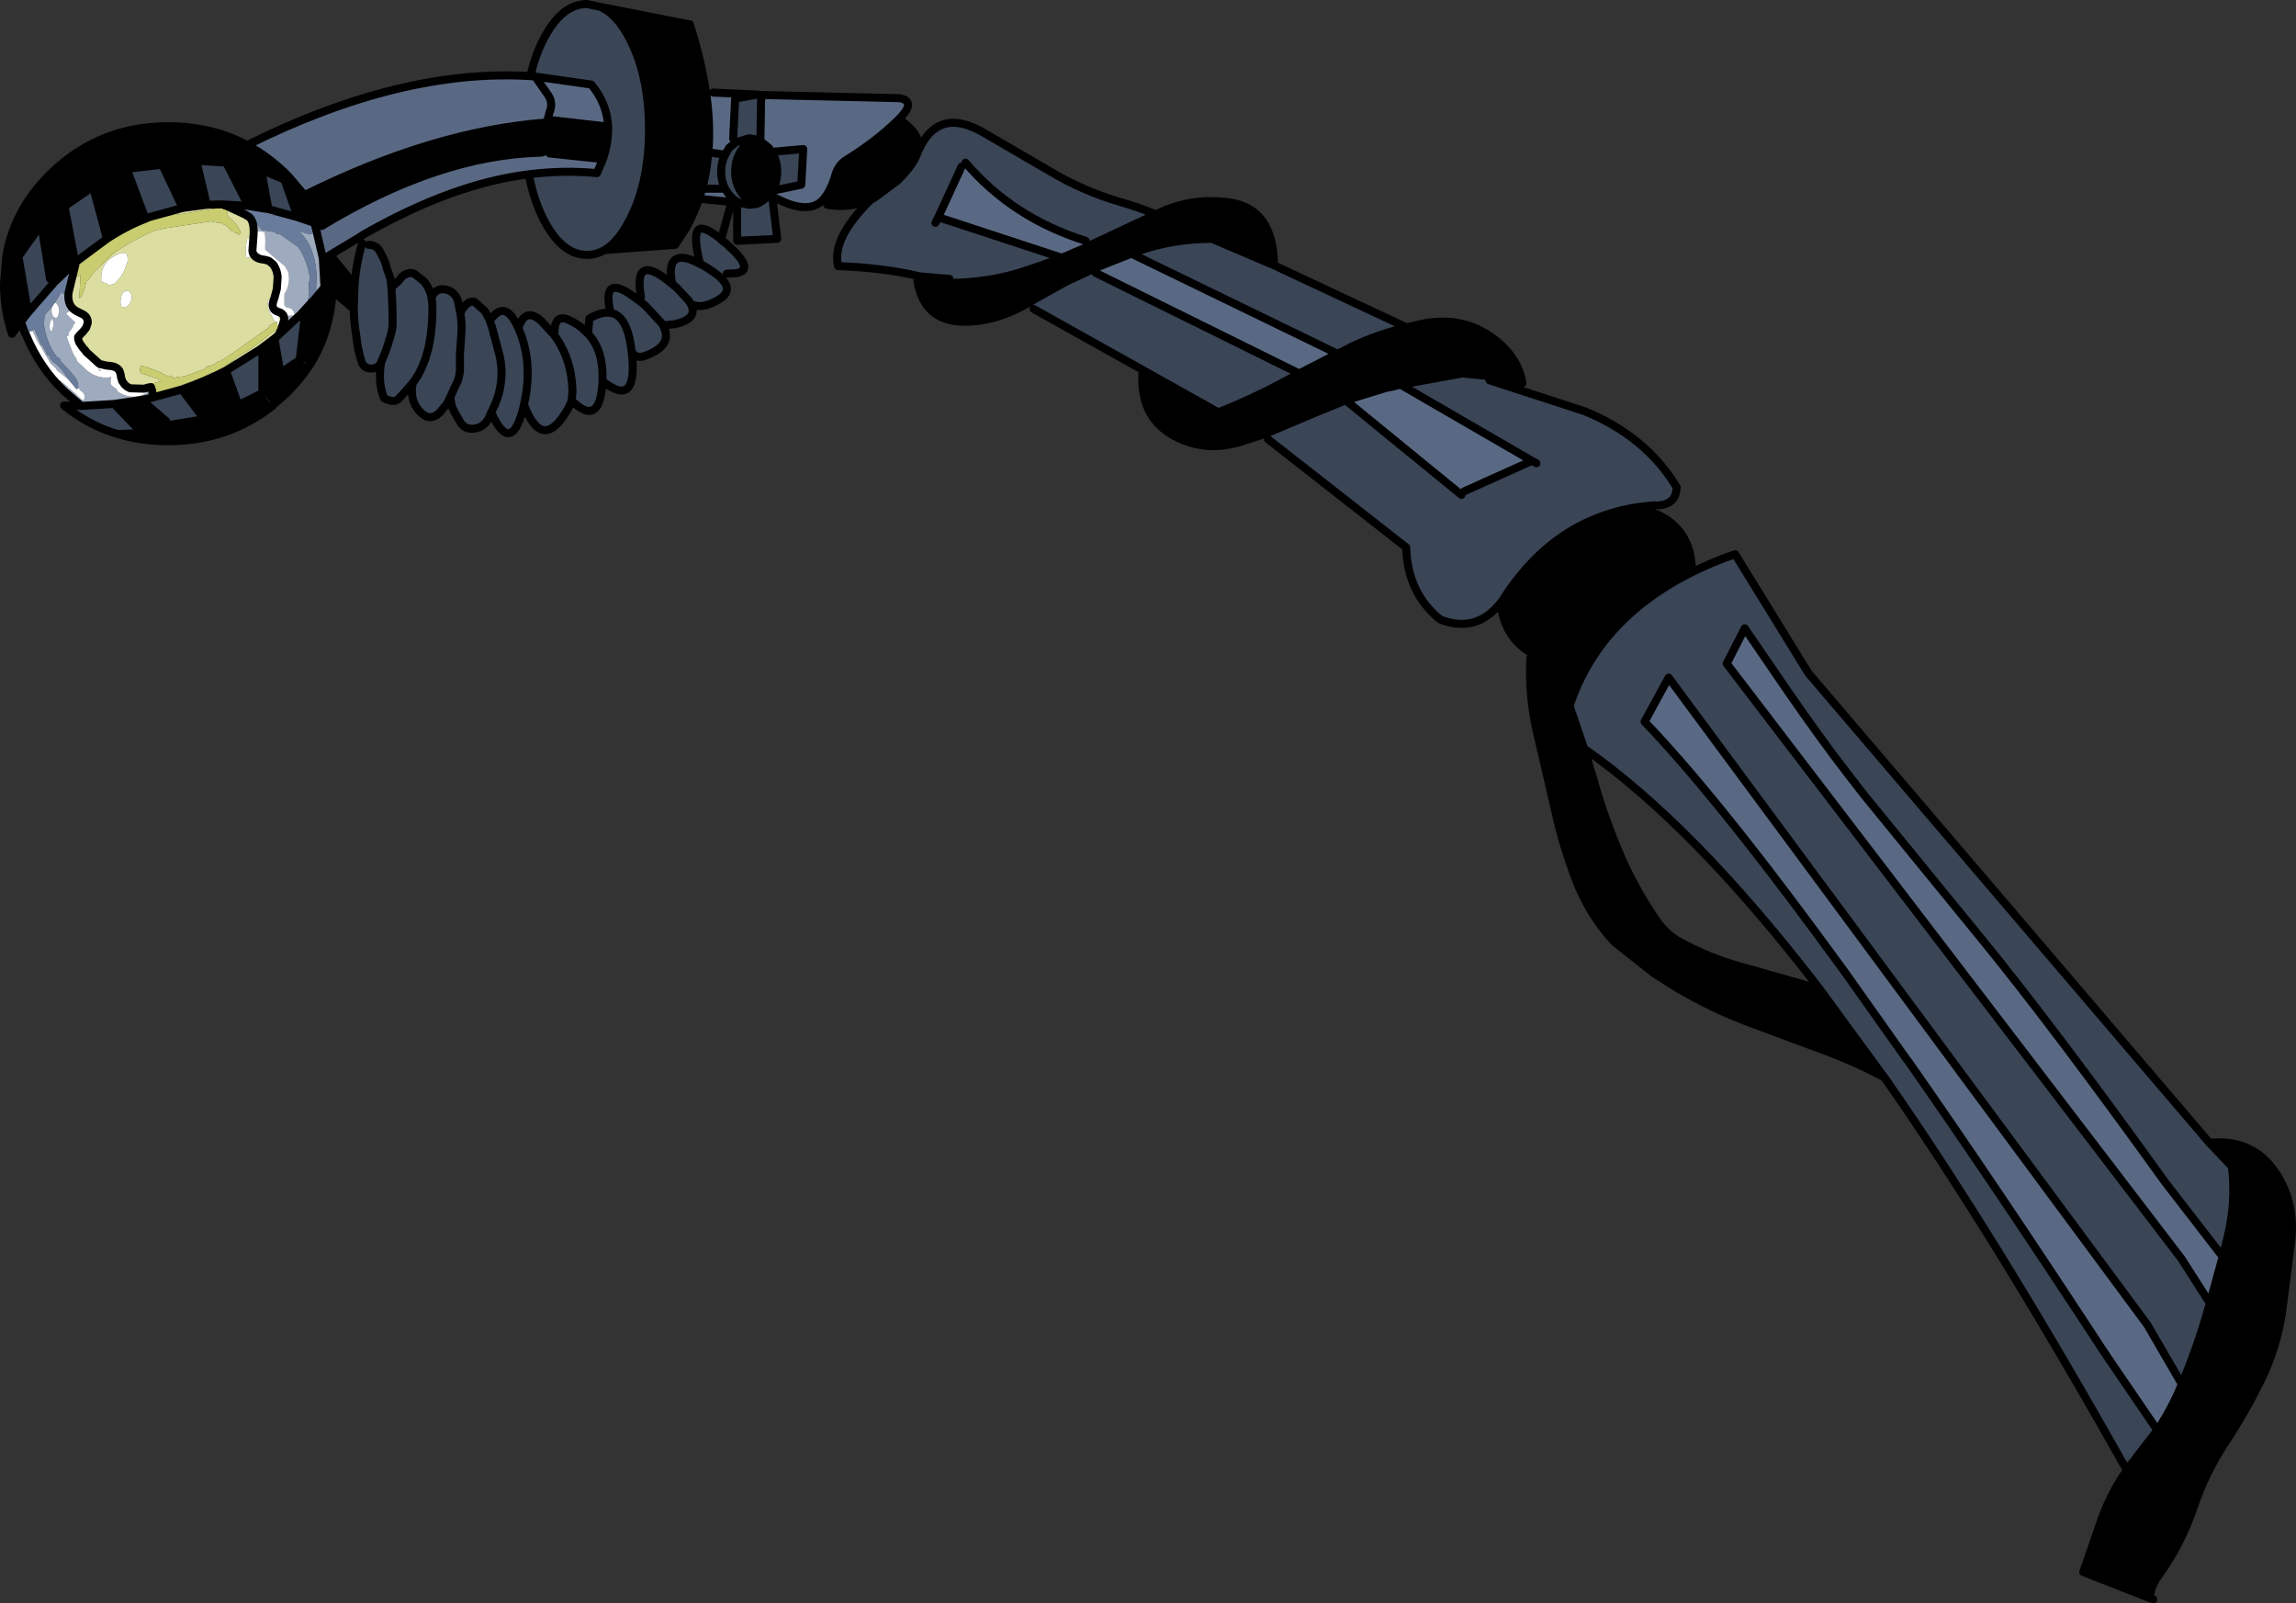
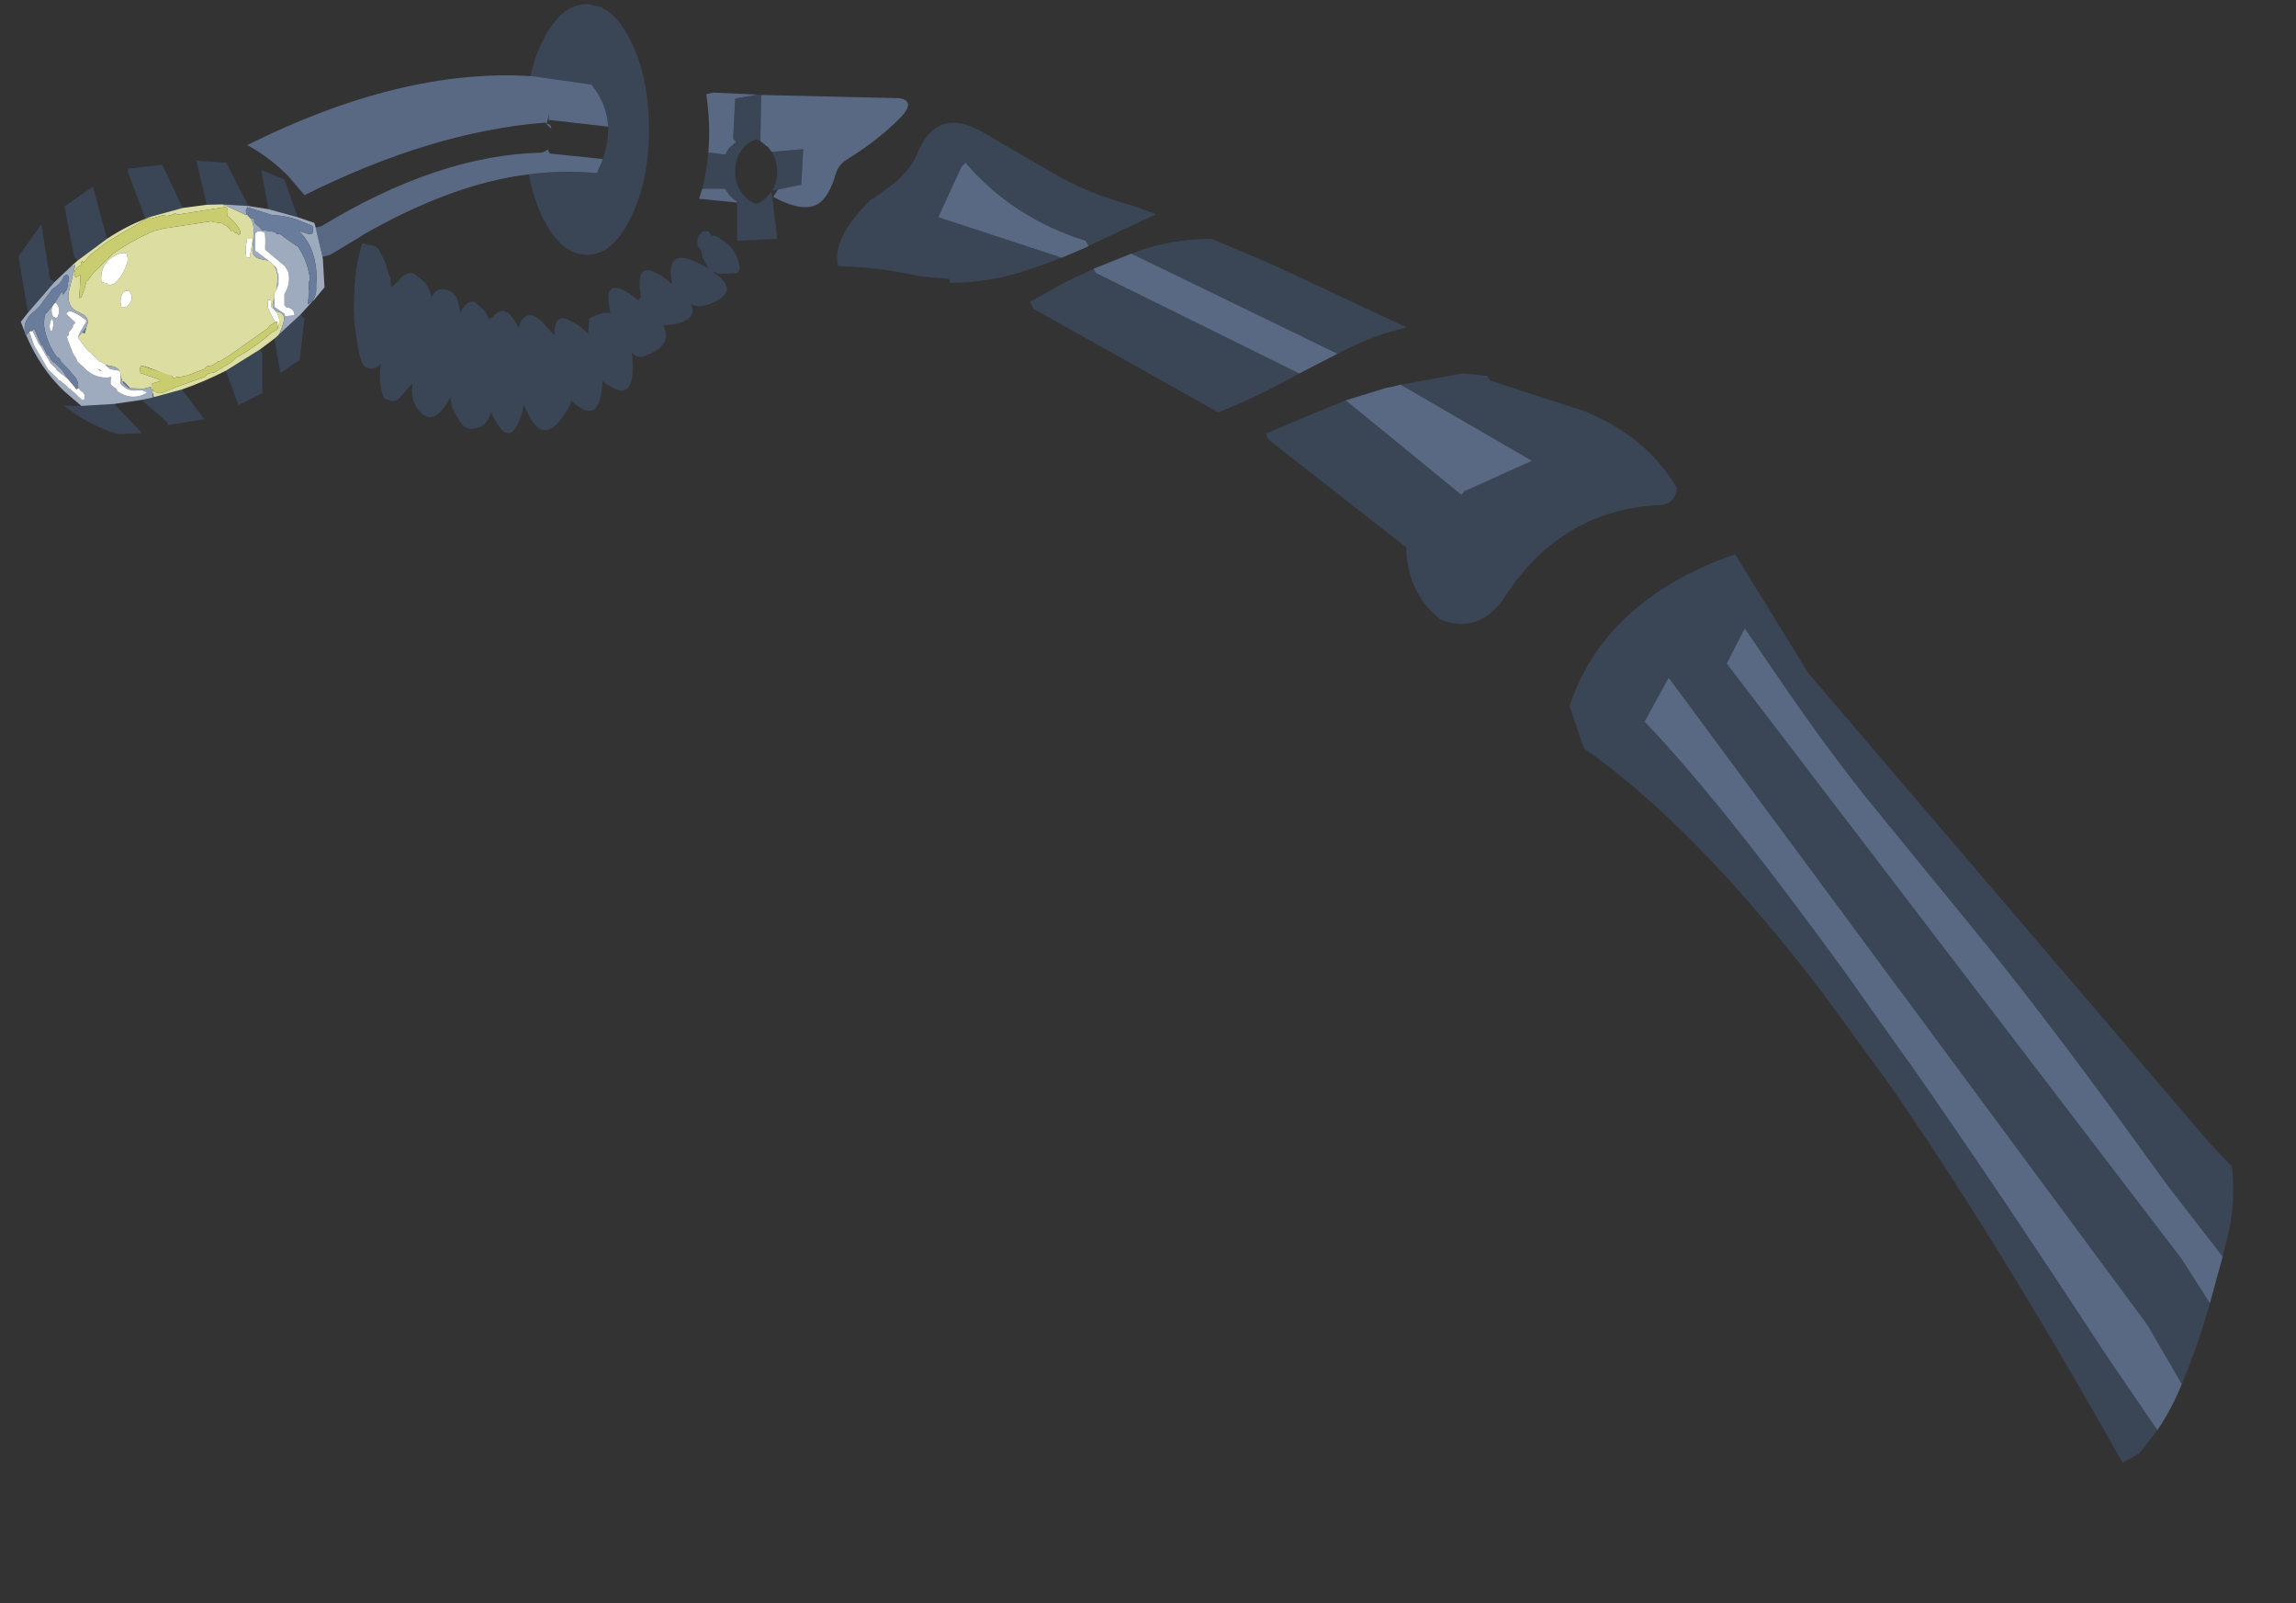
<svg xmlns="http://www.w3.org/2000/svg" height="200.05px" width="286.55px">
  <rect width="100%" height="100%" fill="#333333" stroke="none" />
  <g transform="matrix(1.0, 0.0, 0.0, 1.0, 143.25, 100.0)">
    <path d="M31.55 -52.0 L39.25 -53.4 42.4 -53.1 42.6 -52.75 42.65 -52.55 46.5 -51.3 54.5 -48.7 Q62.2 -45.55 66.0 -39.2 65.95 -37.1 63.75 -36.95 L63.25 -36.95 62.65 -36.9 Q51.25 -35.85 44.5 -25.45 L44.35 -25.2 44.05 -24.8 Q41.0 -20.95 36.5 -22.7 32.4 -26.0 32.25 -31.7 L15.0 -45.2 14.75 -45.9 20.55 -48.35 24.7 -50.05 39.15 -38.25 39.5 -38.7 47.95 -42.5 31.55 -52.0 M32.3 -59.15 Q28.75 -58.3 25.55 -56.8 L23.7 -55.85 -2.05 -68.35 -1.4 -68.6 Q3.05 -70.2 8.0 -70.2 L15.75 -66.9 32.3 -59.15 M18.9 -53.4 L17.35 -52.55 Q13.2 -50.3 8.8 -48.55 L-0.65 -53.85 -14.25 -61.45 -14.7 -62.3 -14.15 -62.65 -10.1 -64.9 -6.75 -66.45 -6.5 -65.95 18.9 -53.4 M48.5 -42.2 L47.95 -42.5 48.5 -42.2 M67.9 -28.6 Q70.4 -29.85 73.3 -30.85 L82.45 -16.0 132.5 42.6 135.3 45.55 Q135.85 50.1 134.7 54.6 L134.15 56.8 127.0 47.55 Q112.9 27.95 103.9 16.95 L89.4 -0.8 87.35 -3.45 Q84.05 -7.7 79.7 -14.0 L74.5 -21.6 72.25 -17.2 129.0 57.05 132.55 62.6 132.15 64.0 Q130.85 68.45 129.05 72.7 L124.75 65.3 65.0 -15.45 62.0 -9.95 Q70.4 -1.2 83.15 16.05 L86.9 21.15 94.8 32.3 94.9 32.4 Q105.85 48.05 119.25 68.55 L119.5 68.9 119.75 69.3 126.0 78.45 123.75 81.35 121.65 82.5 Q105.7 54.15 91.95 34.45 L91.9 34.4 83.85 23.4 Q68.1 2.9 54.45 -6.6 L52.65 -11.9 52.7 -12.1 Q53.85 -15.5 55.8 -18.4 60.0 -24.65 67.9 -28.6 M-77.05 -90.5 Q-76.5 -92.95 -75.5 -94.95 -73.2 -99.5 -70.0 -99.5 L-68.35 -99.15 Q-66.2 -98.25 -64.55 -94.95 -62.25 -90.35 -62.25 -83.85 -62.25 -77.35 -64.55 -72.8 -66.0 -69.85 -67.8 -68.8 -68.85 -68.2 -70.0 -68.2 -73.2 -68.2 -75.5 -72.8 -76.7 -75.25 -77.25 -78.25 -72.95 -78.8 -68.75 -78.4 L-68.0 -80.15 Q-67.3 -82.3 -67.35 -84.2 -67.5 -87.1 -69.45 -89.45 L-76.45 -90.45 -77.05 -90.5 M-48.75 -88.2 L-48.25 -88.15 -48.35 -82.4 -48.45 -82.45 -48.85 -82.6 -49.75 -82.75 -51.4 -82.25 -49.75 -82.75 -48.85 -82.6 Q-49.8 -82.35 -50.5 -81.55 -51.5 -80.3 -51.5 -78.6 -51.5 -76.9 -50.5 -75.7 -49.8 -74.85 -48.85 -74.55 L-49.75 -74.45 -51.0 -74.7 -49.75 -74.45 -48.85 -74.55 Q-48.0 -74.85 -47.3 -75.7 L-46.95 -76.1 -46.25 -70.2 -51.25 -69.95 -51.25 -74.7 -51.0 -74.7 -51.25 -74.85 Q-51.8 -75.15 -52.25 -75.7 L-52.7 -76.35 -52.75 -76.45 -55.6 -76.45 Q-55.05 -78.6 -54.85 -80.95 L-54.5 -80.95 -52.75 -80.7 -52.25 -81.55 -51.4 -82.25 -51.75 -82.7 -51.5 -87.7 -48.75 -88.2 M-28.7 -81.05 L-28.65 -81.15 Q-26.3 -86.45 -21.15 -83.8 L-20.75 -83.6 -12.25 -78.65 Q-8.15 -76.2 -3.6 -74.85 -1.15 -74.15 1.0 -73.25 L-6.9 -69.55 -7.4 -69.3 -7.75 -69.95 Q-16.85 -72.8 -22.75 -79.7 L-23.25 -79.2 -26.15 -72.9 -26.5 -72.2 -26.15 -72.9 -10.75 -67.85 Q-13.15 -66.9 -15.65 -66.1 -19.85 -64.75 -24.7 -64.7 L-24.75 -65.2 -28.25 -65.5 -28.6 -65.55 Q-33.1 -66.6 -38.65 -66.8 -39.5 -70.25 -34.55 -75.1 L-34.15 -75.3 -31.25 -77.45 Q-29.2 -79.45 -28.7 -81.05 M-117.45 -74.45 L-118.75 -79.95 -115.0 -79.7 -112.25 -74.3 -115.5 -74.5 -117.45 -74.45 M-109.75 -73.9 L-110.65 -78.8 -107.75 -77.6 -106.1 -72.9 -109.75 -73.9 M-139.75 -61.0 L-140.95 -68.0 -138.1 -72.0 -137.0 -65.2 -136.45 -64.8 -139.75 -61.0 M-133.55 -67.5 L-134.0 -67.95 -135.2 -74.25 -131.65 -76.7 -129.9 -70.2 -133.55 -67.5 M-125.1 -72.7 L-127.25 -78.45 -127.3 -78.95 -123.0 -79.45 -120.45 -74.05 -124.65 -72.9 -125.1 -72.7 M-108.45 -58.25 L-105.75 -60.75 -105.25 -60.2 -105.85 -55.1 -108.25 -53.45 -109.0 -57.75 -108.65 -58.05 -108.45 -58.25 M-115.05 -53.75 L-110.8 -56.4 -110.5 -55.95 -110.5 -50.95 -113.5 -49.45 -115.05 -53.75 M-99.1 -61.45 L-99.0 -64.45 Q-98.8 -67.1 -98.05 -69.65 L-97.25 -69.45 Q-96.3 -69.45 -95.85 -68.65 L-95.65 -68.25 Q-95.15 -67.4 -94.95 -66.45 L-94.7 -65.75 -94.5 -65.2 -94.5 -65.1 -94.4 -64.15 -93.5 -64.95 -93.3 -65.2 Q-92.85 -65.85 -92.0 -65.95 L-91.55 -65.85 -90.35 -64.9 Q-89.6 -64.0 -89.4 -62.9 -88.95 -63.8 -88.25 -63.9 -87.0 -64.0 -86.3 -62.95 L-86.1 -62.45 -85.9 -61.45 -85.8 -60.9 Q-85.5 -61.75 -84.75 -62.25 L-84.45 -62.35 -84.05 -62.35 -82.75 -61.2 -82.2 -60.2 -81.75 -60.45 Q-80.1 -62.45 -78.6 -59.15 L-78.55 -59.1 Q-77.65 -61.8 -75.6 -59.85 L-74.05 -58.15 Q-74.15 -61.0 -72.2 -60.05 -71.35 -59.65 -70.65 -59.1 L-69.85 -58.35 -69.7 -60.25 Q-68.15 -61.15 -67.05 -60.95 -68.3 -66.3 -63.6 -62.55 L-63.25 -62.95 Q-64.3 -68.7 -59.35 -64.55 -59.9 -67.2 -58.8 -67.7 -57.9 -68.15 -55.95 -67.1 L-55.9 -67.1 -55.1 -66.65 -54.8 -66.45 -55.6 -67.9 -55.7 -68.7 -55.85 -68.9 -56.15 -69.25 Q-56.3 -69.9 -56.1 -70.55 L-55.55 -71.15 -54.8 -71.1 -54.5 -70.6 -54.05 -70.6 -53.45 -70.3 -53.25 -70.15 -53.25 -70.1 -53.3 -70.15 -53.45 -70.3 -53.3 -70.15 -53.25 -70.1 -53.25 -70.15 Q-52.3 -69.55 -51.7 -68.75 L-52.05 -69.05 -52.45 -69.45 -53.25 -70.1 -52.45 -69.45 -52.05 -69.05 -51.7 -68.75 Q-51.1 -67.85 -50.95 -66.65 -50.9 -66.25 -51.2 -65.95 L-51.25 -65.9 -51.5 -65.9 -52.55 -65.85 -53.7 -65.85 -53.9 -66.05 -54.2 -66.05 Q-51.25 -64.0 -53.5 -62.65 -55.7 -61.3 -57.05 -62.1 -56.05 -60.2 -59.05 -59.55 L-60.5 -59.4 -60.65 -59.65 -62.65 -61.8 -63.55 -62.55 -63.6 -62.55 -63.55 -62.55 -62.65 -61.8 -60.65 -59.65 -60.5 -59.4 Q-59.15 -56.9 -62.75 -55.6 -63.8 -55.2 -64.4 -56.05 L-64.45 -56.4 -64.5 -56.75 -64.4 -56.05 Q-63.6 -48.9 -68.05 -52.45 -68.35 -46.55 -71.9 -50.0 L-71.8 -51.2 Q-71.9 -55.2 -74.05 -58.15 -71.9 -55.2 -71.8 -51.2 L-71.9 -50.0 -72.25 -49.2 Q-75.5 -43.3 -77.85 -49.5 -79.4 -42.9 -81.95 -48.55 L-82.1 -48.15 Q-82.8 -46.45 -84.5 -46.5 -85.4 -46.55 -85.9 -47.5 L-86.4 -48.35 -86.85 -49.25 -87.05 -50.45 -86.95 -50.7 -86.85 -50.9 -87.05 -50.45 -87.45 -49.65 -88.35 -48.55 Q-89.65 -47.25 -90.95 -48.75 -92.15 -50.15 -91.75 -52.2 L-92.8 -51.0 -93.4 -50.35 Q-93.85 -49.85 -94.5 -50.0 L-95.0 -50.15 -95.3 -50.3 Q-96.1 -52.1 -95.7 -54.75 L-95.65 -54.9 -95.25 -55.85 Q-94.75 -57.15 -94.4 -58.5 -94.25 -59.05 -94.25 -59.7 -94.25 -61.95 -94.4 -64.15 -94.25 -61.95 -94.25 -59.7 -94.25 -59.05 -94.4 -58.5 -94.75 -57.15 -95.25 -55.85 L-95.7 -54.75 Q-96.15 -53.85 -97.25 -54.05 -97.95 -54.2 -98.15 -54.95 L-98.35 -55.65 -98.6 -56.75 -98.8 -58.2 -98.95 -59.2 -99.05 -60.2 -99.1 -61.45 M-128.6 -45.85 Q-132.25 -46.95 -135.25 -49.4 L-133.1 -49.35 -129.0 -49.6 -125.5 -45.95 -128.6 -45.85 M-89.4 -62.9 L-89.4 -62.85 -89.3 -62.2 Q-89.2 -59.4 -89.75 -56.7 L-90.15 -55.25 -90.6 -54.15 Q-91.05 -53.1 -91.75 -52.2 -91.05 -53.1 -90.6 -54.15 L-90.15 -55.25 -89.75 -56.7 Q-89.2 -59.4 -89.3 -62.2 L-89.4 -62.85 -89.4 -62.9 M-85.8 -60.9 Q-85.6 -59.85 -85.65 -58.7 L-85.85 -55.7 -85.85 -54.45 Q-85.75 -52.95 -86.5 -51.7 L-86.85 -50.9 -86.5 -51.7 Q-85.75 -52.95 -85.85 -54.45 L-85.85 -55.7 -85.65 -58.7 Q-85.6 -59.85 -85.8 -60.9 M-82.2 -60.2 L-81.85 -59.2 -81.05 -56.2 Q-80.65 -54.85 -80.65 -53.45 -80.7 -50.9 -81.85 -48.75 L-81.95 -48.55 -81.85 -48.75 Q-80.7 -50.9 -80.65 -53.45 -80.65 -54.85 -81.05 -56.2 L-81.85 -59.2 -82.2 -60.2 M-78.55 -59.1 L-78.55 -59.05 Q-76.7 -54.8 -77.8 -49.8 L-77.85 -49.55 -77.85 -49.5 -77.85 -49.55 -77.8 -49.8 Q-76.7 -54.8 -78.55 -59.05 L-78.55 -59.1 M-124.05 -50.45 L-120.55 -51.4 -117.75 -47.7 -122.25 -46.95 -122.5 -47.45 -125.6 -50.1 -124.15 -50.4 -124.05 -50.45 M-52.75 -80.7 Q-53.25 -79.75 -53.25 -78.6 -53.25 -77.4 -52.75 -76.45 -53.25 -77.4 -53.25 -78.6 -53.25 -79.75 -52.75 -80.7 M-46.95 -81.05 L-43.0 -81.4 -43.25 -76.95 -46.15 -76.35 -46.9 -76.2 Q-46.25 -77.25 -46.25 -78.6 -46.25 -80.0 -46.95 -81.05 M-59.35 -64.55 L-58.8 -64.1 -57.35 -62.55 -57.05 -62.1 -57.35 -62.55 -58.8 -64.1 -59.35 -64.55 M-69.85 -58.35 Q-67.95 -56.3 -68.05 -52.7 L-68.05 -52.45 -68.05 -52.7 Q-67.95 -56.3 -69.85 -58.35 M-67.05 -60.95 L-66.95 -60.95 Q-65.05 -60.55 -64.5 -56.75 -65.05 -60.55 -66.95 -60.95 L-67.05 -60.95 M-51.5 -65.9 L-51.2 -65.95 -51.5 -65.9 M-54.2 -66.05 L-54.8 -66.45 -54.2 -66.05" fill="#3a4556" fill-rule="evenodd" stroke="none" />
-     <path d="M46.5 -51.3 L42.65 -52.55 42.6 -52.75 42.4 -53.1 39.25 -53.4 31.55 -52.0 31.45 -52.0 31.3 -51.95 30.55 -51.75 29.75 -51.6 24.7 -50.05 20.55 -48.35 14.75 -45.9 11.7 -44.9 Q6.85 -43.4 2.8 -45.9 -1.1 -48.35 -0.65 -53.85 L8.8 -48.55 Q13.2 -50.3 17.35 -52.55 L18.9 -53.4 23.65 -55.85 23.7 -55.85 25.55 -56.8 Q28.75 -58.3 32.3 -59.15 L32.75 -58.95 34.45 -59.65 Q39.55 -60.6 43.4 -57.55 46.25 -55.3 46.75 -52.2 L46.5 -51.3 M1.0 -73.25 L1.3 -73.4 Q5.5 -75.4 10.2 -74.75 15.7 -73.95 15.75 -66.9 L8.0 -70.2 Q3.05 -70.2 -1.4 -68.6 L-2.05 -68.35 -6.7 -66.5 -6.75 -66.45 -10.1 -64.9 -14.15 -62.65 -14.7 -62.3 Q-18.75 -59.9 -22.75 -59.85 -27.9 -59.8 -28.75 -64.95 L-28.6 -65.55 -28.25 -65.5 -24.75 -65.2 -24.7 -64.7 Q-19.85 -64.75 -15.65 -66.1 -13.15 -66.9 -10.75 -67.85 L-10.35 -68.0 -7.45 -69.25 -7.4 -69.3 -6.9 -69.55 1.0 -73.25 M132.5 42.6 Q137.85 42.05 140.7 46.25 143.25 50.0 142.7 54.85 L141.55 63.8 Q140.9 68.15 138.95 72.15 136.9 76.35 134.3 80.25 131.9 83.95 130.5 88.15 128.9 92.8 126.1 96.65 125.2 97.85 125.05 99.4 L116.75 96.15 119.05 89.5 Q120.25 86.2 122.2 83.45 L123.75 81.35 126.0 78.45 Q127.65 76.0 128.8 73.3 L128.95 72.95 129.05 72.7 Q130.85 68.45 132.15 64.0 L132.55 62.6 133.0 63.3 132.55 62.6 134.15 56.8 134.7 54.6 Q135.85 50.1 135.3 45.55 L132.5 42.6 M62.75 -36.2 L63.3 -35.95 Q67.8 -34.0 67.9 -28.95 L67.9 -28.6 Q60.0 -24.65 55.8 -18.4 53.85 -15.5 52.7 -12.1 L52.65 -11.9 54.45 -6.6 55.6 -2.8 Q56.9 1.8 58.75 6.2 60.6 10.6 63.35 14.65 64.45 16.3 66.0 17.3 70.3 19.7 74.9 20.85 L83.85 23.4 91.9 34.4 91.95 34.45 Q87.95 32.3 83.3 30.65 L74.55 27.4 Q70.2 25.7 66.1 23.3 L63.25 21.5 58.25 17.55 Q55.05 14.1 53.4 9.7 51.8 5.5 50.85 1.2 L48.65 -8.3 Q47.5 -13.0 47.75 -17.95 L48.0 -18.45 Q44.45 -20.45 44.05 -24.8 L44.35 -25.2 44.5 -25.45 Q51.25 -35.85 62.65 -36.9 L62.75 -36.2 M55.0 -18.95 Q52.4 -16.6 49.1 -17.95 L48.0 -18.45 49.1 -17.95 Q52.4 -16.6 55.0 -18.95 M135.25 58.3 L134.15 56.8 135.25 58.3 M-68.35 -99.15 L-57.15 -96.95 Q-55.7 -92.35 -55.1 -88.25 -54.55 -84.35 -54.85 -80.95 -55.05 -78.6 -55.6 -76.45 L-56.0 -75.2 Q-56.65 -73.35 -57.55 -71.65 L-59.0 -69.45 -67.8 -68.8 Q-66.0 -69.85 -64.55 -72.8 -62.25 -77.35 -62.25 -83.85 -62.25 -90.35 -64.55 -94.95 -66.2 -98.25 -68.35 -99.15 M-31.05 -85.15 L-31.0 -85.1 Q-28.15 -83.15 -28.65 -81.15 L-28.7 -81.05 Q-29.2 -79.45 -31.25 -77.45 L-34.15 -75.3 -34.55 -75.1 Q-37.15 -73.95 -40.0 -74.45 L-40.6 -75.0 Q-39.55 -76.15 -38.95 -78.3 -38.6 -79.45 -37.55 -80.1 -33.9 -82.35 -31.25 -84.95 L-31.05 -85.15 M-112.25 -74.3 L-115.0 -79.7 -118.75 -79.95 -117.45 -74.45 -120.45 -74.05 -123.0 -79.45 -127.3 -78.95 -127.25 -78.45 -125.1 -72.7 Q-127.55 -71.75 -129.9 -70.2 L-131.65 -76.7 -135.2 -74.25 -134.0 -67.95 -133.55 -67.5 -134.45 -66.7 -136.45 -64.8 -137.0 -65.2 -138.1 -72.0 -140.95 -68.0 -139.75 -61.0 -140.65 -59.85 -141.75 -58.35 Q-142.75 -61.3 -142.75 -64.6 L-142.45 -68.15 Q-141.4 -74.05 -136.75 -78.5 -130.75 -84.25 -122.25 -84.25 -116.8 -84.25 -112.4 -81.9 -109.9 -80.55 -107.75 -78.5 L-107.25 -78.0 -105.25 -75.65 Q-103.95 -73.85 -103.1 -71.8 -103.95 -73.85 -105.25 -75.65 -89.3 -83.6 -75.25 -84.7 L-75.2 -84.65 -74.45 -83.95 Q-74.45 -84.5 -75.0 -84.55 L-75.0 -84.65 -74.9 -85.05 -74.8 -85.05 -67.35 -84.2 Q-67.3 -82.3 -68.0 -80.15 L-74.65 -80.85 -74.9 -81.35 Q-75.2 -81.05 -75.75 -80.95 -88.5 -80.65 -103.1 -71.8 L-103.95 -72.15 -104.0 -72.15 -104.05 -72.2 -106.1 -72.9 -107.75 -77.6 -110.65 -78.8 -109.75 -73.9 -112.25 -74.3 M-104.2 -62.4 L-102.75 -64.15 -102.95 -67.6 -102.05 -68.2 -99.0 -64.45 -99.1 -61.45 -101.75 -63.7 Q-102.0 -58.65 -104.55 -54.5 L-105.85 -55.1 -105.25 -60.2 -105.75 -60.75 -104.25 -62.4 -104.2 -62.4 M-102.75 -64.15 L-102.7 -64.2 -101.75 -65.45 -101.75 -64.6 -101.75 -63.8 -101.75 -63.7 -101.75 -63.8 -101.75 -64.6 -101.75 -65.45 -102.7 -64.2 -102.75 -64.15 M-120.55 -51.4 Q-117.7 -52.4 -115.05 -53.75 L-113.5 -49.45 -110.5 -50.95 -110.5 -55.95 -110.8 -56.4 -109.0 -57.75 -108.25 -53.45 -105.85 -55.1 -104.65 -54.4 Q-105.9 -52.45 -107.75 -50.7 L-109.2 -49.45 -110.5 -50.95 -109.25 -49.35 Q-114.75 -45.0 -122.05 -44.95 L-122.25 -44.95 -122.4 -44.95 -122.65 -44.95 Q-125.8 -45.0 -128.6 -45.85 L-125.5 -45.95 -129.0 -49.6 -125.6 -50.1 -122.5 -47.45 -122.25 -46.95 -117.75 -47.7 -120.55 -51.4 M-48.85 -82.6 L-48.45 -82.45 -48.35 -82.4 -47.3 -81.55 -46.95 -81.05 Q-46.25 -80.0 -46.25 -78.6 -46.25 -77.25 -46.9 -76.2 L-46.95 -76.1 -47.3 -75.7 Q-48.0 -74.85 -48.85 -74.55 -49.8 -74.85 -50.5 -75.7 -51.5 -76.9 -51.5 -78.6 -51.5 -80.3 -50.5 -81.55 -49.8 -82.35 -48.85 -82.6 M-74.45 -83.95 L-74.6 -82.7 -74.6 -82.45 Q-74.55 -81.75 -74.9 -81.35 -74.55 -81.75 -74.6 -82.45 L-74.6 -82.7 -74.45 -83.95" fill="#000000" fill-rule="evenodd" stroke="none" />
    <path d="M23.7 -55.85 L23.65 -55.85 18.9 -53.4 -6.5 -65.95 -6.75 -66.45 -6.7 -66.5 -2.05 -68.35 23.7 -55.85 M24.7 -50.05 L29.75 -51.6 30.55 -51.75 31.3 -51.95 31.45 -52.0 31.55 -52.0 47.95 -42.5 39.5 -38.7 39.15 -38.25 24.7 -50.05 M126.0 78.45 L119.75 69.3 119.5 68.9 119.25 68.55 Q105.85 48.05 94.9 32.4 L94.8 32.3 86.9 21.15 83.15 16.05 Q70.4 -1.2 62.0 -9.95 L65.0 -15.45 124.75 65.3 129.05 72.7 128.95 72.95 128.8 73.3 Q127.65 76.0 126.0 78.45 M132.55 62.6 L129.0 57.05 72.25 -17.2 74.5 -21.6 79.7 -14.0 Q84.05 -7.7 87.35 -3.45 L89.4 -0.8 103.9 16.95 Q112.9 27.95 127.0 47.55 L134.15 56.8 132.55 62.6 M-55.1 -88.25 L-54.25 -88.45 -48.75 -88.2 -51.5 -87.7 -51.75 -82.7 -51.4 -82.25 -52.25 -81.55 -52.75 -80.7 -54.5 -80.95 -54.85 -80.95 Q-54.55 -84.35 -55.1 -88.25 M-48.25 -88.15 L-31.0 -87.75 Q-28.95 -87.4 -30.8 -85.4 L-31.05 -85.15 -31.25 -84.95 Q-33.9 -82.35 -37.55 -80.1 -38.6 -79.45 -38.95 -78.3 -39.55 -76.15 -40.6 -75.0 -42.5 -73.1 -46.75 -75.45 L-46.15 -76.35 -43.25 -76.95 -43.0 -81.4 -46.95 -81.05 -47.3 -81.55 -48.35 -82.4 -48.25 -88.15 M-7.4 -69.3 L-7.45 -69.25 -10.35 -68.0 -10.75 -67.85 -26.15 -72.9 -23.25 -79.2 -22.75 -79.7 Q-16.85 -72.8 -7.75 -69.95 L-7.4 -69.3 M-105.25 -75.65 L-107.25 -78.0 -107.75 -78.5 Q-109.9 -80.55 -112.4 -81.9 -93.1 -91.5 -77.05 -90.5 L-76.45 -90.45 -69.45 -89.45 Q-67.5 -87.1 -67.35 -84.2 L-74.8 -85.05 -74.7 -85.9 Q-74.15 -87.1 -74.85 -88.15 L-76.45 -90.45 -74.85 -88.15 Q-74.15 -87.1 -74.7 -85.9 L-74.9 -85.05 -75.0 -84.65 -75.25 -84.7 Q-89.3 -83.6 -105.25 -75.65 M-103.0 -67.95 L-103.85 -71.6 -103.1 -71.8 Q-88.5 -80.65 -75.75 -80.95 -75.2 -81.05 -74.9 -81.35 L-74.65 -80.85 -68.0 -80.15 -68.75 -78.4 Q-72.95 -78.8 -77.25 -78.25 -86.75 -77.1 -97.95 -70.7 L-98.0 -70.65 -98.25 -70.5 -98.3 -70.45 -102.05 -68.2 -103.0 -67.95 M-51.95 -74.8 L-56.0 -75.2 -55.6 -76.45 -52.75 -76.45 -52.7 -76.35 -52.25 -75.7 Q-51.8 -75.15 -51.25 -74.85 L-51.25 -74.7 -51.95 -74.8 M-75.2 -84.65 L-75.0 -84.55 Q-74.45 -84.5 -74.45 -83.95 L-75.2 -84.65" fill="#5a6983" fill-rule="evenodd" stroke="none" />
    <path d="M-134.45 -66.7 L-133.55 -67.5 -129.9 -70.2 Q-127.55 -71.75 -125.1 -72.7 L-124.65 -72.9 -124.8 -72.8 -129.9 -69.8 -131.95 -68.2 -132.85 -67.2 -132.9 -67.35 -133.05 -67.4 -133.15 -67.1 -133.15 -66.9 -133.2 -66.9 -133.25 -66.85 -133.35 -66.8 Q-134.2 -66.3 -133.85 -65.45 L-133.7 -65.45 -133.3 -65.65 -133.2 -65.7 -133.35 -62.8 -133.1 -62.9 -132.7 -64.0 -132.45 -64.95 -132.4 -64.95 -132.25 -65.05 -131.55 -66.0 -129.15 -68.35 Q-126.7 -70.05 -124.0 -71.2 L-122.8 -71.5 -116.8 -72.4 -116.75 -72.4 -116.7 -72.3 -115.5 -72.15 -115.35 -72.0 Q-114.75 -71.8 -114.45 -71.2 L-114.3 -71.2 -114.25 -71.25 -114.2 -71.25 -113.95 -70.95 -113.8 -70.95 -113.75 -70.95 -113.75 -71.0 -113.65 -70.9 -113.5 -70.7 -113.25 -70.8 -113.25 -71.15 Q-113.85 -72.35 -114.95 -73.1 L-114.9 -73.15 -114.85 -73.15 -114.85 -73.35 Q-114.75 -73.75 -114.95 -74.1 L-115.15 -74.15 -115.25 -74.15 -121.2 -73.2 -121.3 -73.35 -121.4 -73.4 Q-121.95 -73.05 -122.6 -73.05 L-122.65 -73.1 -122.7 -73.2 -124.45 -72.7 -124.5 -72.75 -124.55 -72.85 -124.65 -72.9 -120.45 -74.05 -117.45 -74.45 -115.5 -74.5 -115.15 -74.35 -114.95 -74.3 -112.6 -73.2 -112.3 -73.0 -112.25 -73.0 Q-111.5 -72.5 -111.6 -70.75 L-111.75 -68.7 Q-111.65 -67.7 -110.25 -67.6 L-109.7 -67.45 -109.05 -66.85 Q-108.65 -66.2 -108.6 -65.45 L-108.7 -63.95 -109.0 -63.45 -109.0 -63.0 -109.0 -62.8 -109.05 -62.7 -109.2 -62.2 Q-109.35 -61.35 -108.55 -61.1 -107.65 -60.85 -107.8 -60.0 L-108.15 -58.9 -108.45 -58.25 -108.65 -58.05 -109.0 -57.75 -110.8 -56.4 -115.05 -53.75 Q-117.7 -52.4 -120.55 -51.4 L-124.05 -50.45 -124.25 -51.2 -124.4 -51.7 -124.45 -51.7 -124.75 -51.65 -125.25 -51.5 -127.0 -51.55 -127.75 -52.35 -127.95 -52.4 -128.0 -52.45 -128.15 -52.95 -128.2 -53.3 -128.3 -53.75 -128.35 -53.75 Q-128.65 -54.2 -129.25 -54.3 L-129.5 -54.35 -129.7 -54.35 -129.9 -54.45 -130.0 -54.4 -130.05 -54.4 -130.25 -54.65 -130.8 -54.9 -131.8 -55.85 -132.4 -56.4 -133.5 -57.85 -133.5 -57.95 -133.2 -58.3 -132.9 -58.6 -132.85 -58.45 -132.7 -58.45 -132.65 -58.45 -132.5 -59.1 -132.3 -59.7 Q-132.25 -60.5 -133.05 -60.85 L-133.45 -61.05 Q-134.9 -61.65 -134.7 -63.45 L-133.85 -66.95 -134.45 -66.7 M-108.55 -59.15 Q-108.0 -60.6 -109.4 -61.7 L-109.45 -62.55 -109.85 -62.55 -109.8 -61.6 -109.6 -61.1 -108.9 -59.8 -109.55 -59.4 -109.65 -59.3 -109.75 -59.1 -114.4 -55.8 -115.75 -54.95 -116.05 -54.9 Q-116.6 -54.35 -117.4 -54.3 L-117.75 -53.95 -118.85 -53.55 Q-120.0 -53.0 -121.15 -52.95 L-121.35 -52.9 -121.65 -52.8 -121.8 -53.1 -121.9 -53.15 Q-122.1 -52.95 -122.3 -53.05 -123.9 -53.95 -125.65 -54.4 L-125.65 -54.35 -125.8 -54.05 -125.75 -53.65 -125.7 -53.45 -124.95 -53.2 -124.85 -53.15 -123.5 -52.7 -123.4 -52.65 -123.15 -52.45 -123.4 -52.4 -124.2 -52.15 -124.25 -52.15 -124.25 -52.05 -124.2 -51.3 -123.9 -51.15 Q-123.4 -50.75 -122.6 -51.15 L-121.15 -51.75 -117.65 -53.0 -117.25 -53.4 -116.45 -53.55 -114.25 -54.9 -113.75 -55.4 Q-111.4 -56.7 -109.4 -58.45 L-108.65 -58.9 -108.6 -59.0 -108.55 -59.15 M-111.7 -70.2 L-112.4 -70.2 Q-112.7 -69.0 -112.5 -67.8 L-112.05 -67.9 -112.05 -68.25 -112.0 -68.35 -112.0 -68.4 -111.75 -69.8 -111.7 -70.2 M-127.15 -63.7 L-127.55 -63.7 -127.9 -63.5 Q-128.4 -62.65 -128.1 -61.7 L-127.5 -61.7 -127.25 -61.9 Q-126.4 -62.8 -127.15 -63.7 M-127.9 -68.45 L-128.35 -68.35 Q-130.85 -67.4 -130.6 -64.8 L-129.9 -64.65 -129.75 -64.45 -129.45 -64.45 -129.2 -64.55 -129.05 -64.55 -129.0 -64.6 Q-127.95 -65.5 -127.55 -66.75 L-127.5 -66.85 Q-127.15 -67.6 -127.45 -68.35 L-127.55 -68.4 -127.9 -68.45" fill="#dbdea0" fill-rule="evenodd" stroke="none" />
    <path d="M-112.25 -74.3 L-109.75 -73.9 -106.1 -72.9 -104.05 -72.2 -104.0 -72.15 -103.85 -71.6 -103.0 -67.95 -102.95 -67.6 -102.75 -64.15 -104.2 -62.4 -104.2 -62.5 Q-103.7 -63.35 -103.8 -64.25 L-103.75 -65.15 Q-103.7 -67.1 -104.4 -68.9 -104.95 -70.25 -106.0 -71.2 L-104.75 -70.8 -104.3 -70.85 -104.25 -70.9 -104.2 -71.1 -104.15 -71.45 -104.25 -71.75 -104.3 -71.85 -105.35 -72.25 Q-107.2 -73.1 -109.25 -73.15 L-112.4 -74.15 -112.4 -74.1 -112.55 -73.8 -112.55 -73.6 -112.45 -73.2 -112.6 -73.2 -114.95 -74.3 -115.0 -74.35 -115.15 -74.4 -115.15 -74.35 -115.5 -74.5 -112.25 -74.3 M-140.65 -59.85 L-139.75 -61.0 -136.45 -64.8 -134.45 -66.7 -133.85 -66.95 -134.7 -63.45 Q-134.9 -61.65 -133.45 -61.05 L-133.05 -60.85 Q-132.25 -60.5 -132.3 -59.7 L-132.5 -59.1 -132.9 -58.6 -133.2 -58.3 -133.5 -57.95 -133.2 -58.65 -132.5 -59.8 -132.5 -59.9 -132.5 -59.95 -132.5 -60.05 -132.65 -60.15 Q-133.45 -60.8 -134.35 -61.15 L-134.65 -61.15 -135.0 -60.9 -134.8 -60.65 -133.85 -59.75 -134.0 -59.55 -134.15 -59.45 -134.15 -59.4 -134.15 -59.3 -134.15 -59.2 -134.45 -58.8 -134.65 -58.55 -134.65 -58.45 -134.65 -58.2 -134.9 -58.0 -134.8 -57.6 -134.2 -56.05 -134.0 -55.65 -133.75 -55.3 -133.65 -55.0 -133.6 -54.9 -132.85 -54.2 Q-131.35 -52.6 -129.35 -52.95 L-129.45 -52.6 -129.45 -52.05 -129.25 -51.85 -128.65 -51.4 -128.65 -51.3 -128.65 -51.2 Q-126.75 -49.9 -124.9 -51.0 -125.35 -51.4 -126.05 -51.3 -127.3 -51.1 -128.25 -52.15 L-128.2 -53.0 -128.2 -53.3 -128.15 -52.95 -128.0 -52.45 -127.95 -52.4 Q-127.65 -51.8 -127.0 -51.55 L-125.25 -51.5 -124.75 -51.65 -124.45 -51.7 -124.4 -51.7 -124.25 -51.2 -124.15 -50.4 -125.6 -50.1 -129.0 -49.6 -133.1 -49.35 -135.25 -51.2 Q-138.25 -54.05 -140.0 -58.2 L-139.95 -58.2 -139.9 -58.25 -139.6 -58.6 -139.0 -56.9 -137.25 -53.9 -136.0 -52.7 -136.0 -52.65 -135.95 -52.55 -135.75 -52.5 -134.75 -51.7 -134.75 -51.65 -134.7 -51.55 -134.5 -51.5 Q-134.3 -51.2 -133.95 -51.0 L-133.45 -50.5 -132.95 -50.05 -132.75 -50.15 Q-132.5 -50.9 -133.2 -51.25 L-133.25 -51.35 -133.3 -51.45 -133.5 -51.55 Q-133.4 -52.6 -134.25 -53.35 L-134.6 -53.8 -135.7 -54.95 Q-135.75 -55.35 -136.15 -55.45 -137.55 -57.35 -137.8 -59.75 L-137.75 -59.85 -137.7 -60.45 -137.55 -60.95 -137.45 -60.95 -137.4 -61.0 Q-136.3 -62.25 -135.5 -63.7 L-135.45 -63.3 -135.3 -63.3 -135.25 -63.35 -135.15 -63.55 Q-134.7 -64.05 -134.85 -64.65 -134.5 -65.15 -134.8 -65.7 L-134.9 -65.7 -135.0 -65.7 -135.25 -65.55 Q-135.7 -64.5 -136.7 -63.95 L-138.25 -61.85 -138.9 -61.2 Q-140.4 -60.15 -140.15 -58.5 L-140.65 -59.85 M-112.45 -73.2 L-112.3 -73.15 -112.15 -73.0 -111.95 -72.8 -111.55 -72.7 -111.55 -72.65 Q-111.55 -72.15 -111.2 -71.95 L-110.75 -71.55 -110.7 -71.45 -110.65 -71.45 -110.6 -71.3 -108.95 -71.05 -108.7 -70.8 Q-108.25 -70.85 -107.95 -70.55 L-107.85 -70.45 -106.05 -69.2 -105.7 -68.65 Q-104.8 -67.05 -104.55 -65.15 L-104.7 -64.8 -104.7 -63.95 -104.65 -63.6 -104.85 -62.05 -104.7 -62.05 -104.65 -62.05 -104.65 -62.15 -104.45 -62.3 -104.25 -62.4 -105.75 -60.75 -108.45 -58.25 -108.15 -58.9 -107.8 -60.0 Q-107.65 -60.85 -108.55 -61.1 -109.35 -61.35 -109.2 -62.2 L-109.05 -62.7 -109.0 -62.8 -109.0 -61.7 -107.75 -60.85 -107.75 -60.75 -107.7 -60.65 -107.7 -60.55 -106.5 -60.65 Q-106.5 -61.55 -107.5 -61.65 L-107.65 -61.8 -107.75 -61.9 -107.75 -62.4 -107.75 -63.3 Q-106.9 -64.65 -107.3 -66.15 L-107.7 -66.8 -110.15 -68.85 -110.15 -69.3 Q-110.1 -70.2 -110.2 -71.0 L-110.35 -71.05 -110.75 -71.15 -111.05 -71.15 -111.4 -70.9 -111.4 -70.4 -111.4 -68.7 -111.15 -68.55 -109.7 -67.45 -110.25 -67.6 Q-111.65 -67.7 -111.75 -68.7 L-111.6 -70.75 Q-111.5 -72.5 -112.25 -73.0 L-112.3 -73.1 -112.45 -73.2 M-109.05 -66.85 L-108.75 -66.55 -108.65 -66.1 -108.6 -65.9 -108.5 -65.8 -108.5 -65.7 -108.5 -65.25 -108.5 -64.5 -108.65 -64.2 -108.7 -63.95 -108.6 -65.45 Q-108.65 -66.2 -109.05 -66.85 M-136.4 -62.2 L-136.45 -62.15 Q-137.1 -61.4 -136.6 -60.45 L-136.45 -60.45 -136.4 -60.4 -136.35 -60.3 -136.1 -60.4 -136.05 -60.5 Q-135.6 -61.45 -136.25 -62.2 L-136.4 -62.2 M-130.05 -54.4 L-130.0 -54.4 -129.7 -54.35 -129.5 -54.35 -129.25 -54.3 Q-128.65 -54.2 -128.35 -53.75 L-129.5 -53.95 -129.75 -54.15 -130.05 -54.4 M-136.8 -60.2 L-136.85 -60.1 Q-137.2 -59.45 -136.95 -58.7 L-136.8 -58.7 -136.75 -58.7 -136.75 -58.8 Q-136.45 -59.5 -136.7 -60.2 L-136.8 -60.2 M-134.7 -52.65 L-136.15 -53.8 -136.2 -53.9 -136.3 -54.1 -136.4 -54.15 -136.95 -54.7 -138.15 -56.75 -138.45 -57.2 -138.65 -57.6 -138.7 -57.7 -139.2 -58.75 -139.0 -59.05 -138.1 -56.95 -137.9 -56.85 -137.35 -55.7 -137.2 -55.7 -137.15 -55.7 -136.85 -55.05 -136.65 -55.0 -136.65 -54.9 -136.6 -54.8 -136.45 -54.75 -136.0 -54.35 -135.55 -53.9 -134.7 -52.65 M-130.6 -53.75 L-130.75 -53.7 -131.1 -54.0 -130.6 -53.75" fill="#9eaabe" fill-rule="evenodd" stroke="none" />
    <path d="M-115.15 -74.35 L-115.15 -74.4 -115.0 -74.35 -114.95 -74.3 -115.15 -74.35 M-112.6 -73.2 L-112.45 -73.2 -112.3 -73.1 -112.25 -73.0 -112.3 -73.0 -112.6 -73.2 M-109.7 -67.45 L-111.15 -68.55 -111.4 -68.7 -111.4 -70.4 -111.4 -70.9 -111.05 -71.15 -110.75 -71.15 -110.35 -71.05 -110.2 -71.0 Q-110.1 -70.2 -110.15 -69.3 L-110.15 -68.85 -107.7 -66.8 -107.3 -66.15 Q-106.9 -64.65 -107.75 -63.3 L-107.75 -62.4 -107.75 -61.9 -107.65 -61.8 -107.5 -61.65 Q-106.5 -61.55 -106.5 -60.65 L-107.7 -60.55 -107.7 -60.65 -107.75 -60.75 -107.75 -60.85 -109.0 -61.7 -109.0 -62.8 -108.7 -63.95 -109.0 -62.8 -109.0 -63.0 -109.0 -63.45 -108.7 -63.95 -108.65 -64.2 -108.5 -64.5 -108.5 -65.25 -108.5 -65.7 -108.5 -65.8 -108.6 -65.9 -108.65 -66.1 -108.75 -66.55 -109.05 -66.85 -109.7 -67.45 -109.15 -67.0 -109.05 -66.85 -109.15 -67.0 -109.7 -67.45 M-108.9 -59.8 L-109.6 -61.1 -109.8 -61.6 -109.85 -62.55 -109.45 -62.55 -109.4 -61.7 Q-108.0 -60.6 -108.55 -59.15 L-108.7 -59.85 -108.8 -59.9 -108.9 -59.8 M-111.7 -70.2 L-111.75 -69.8 -112.0 -68.4 -112.0 -68.35 -112.05 -68.25 -112.05 -67.9 -112.5 -67.8 Q-112.7 -69.0 -112.4 -70.2 L-111.7 -70.2 M-127.9 -68.45 L-127.55 -68.4 -127.45 -68.35 Q-127.15 -67.6 -127.5 -66.85 L-127.55 -66.75 Q-127.95 -65.5 -129.0 -64.6 L-129.05 -64.55 -129.2 -64.55 -129.45 -64.45 -129.75 -64.45 -129.9 -64.65 -130.6 -64.8 Q-130.85 -67.4 -128.35 -68.35 L-127.9 -68.45 M-127.15 -63.7 Q-126.4 -62.8 -127.25 -61.9 L-127.5 -61.7 -128.1 -61.7 Q-128.4 -62.65 -127.9 -63.5 L-127.55 -63.7 -127.15 -63.7 M-133.5 -51.55 L-133.3 -51.45 -133.25 -51.35 -133.2 -51.25 Q-132.5 -50.9 -132.75 -50.15 L-132.95 -50.05 -133.45 -50.5 -133.95 -51.0 Q-134.3 -51.2 -134.5 -51.5 L-134.7 -51.55 -134.75 -51.65 -134.75 -51.7 -135.75 -52.5 -135.95 -52.55 -136.0 -52.65 -136.0 -52.7 -137.25 -53.9 -139.0 -56.9 -139.6 -58.6 -139.45 -58.7 -139.25 -58.7 -139.2 -58.75 -138.7 -57.7 -138.65 -57.6 -138.45 -57.2 -138.15 -56.75 -136.95 -54.7 -136.4 -54.15 -136.3 -54.1 -136.2 -53.9 -136.15 -53.8 -134.7 -52.65 -133.7 -51.45 -133.5 -51.55 M-136.4 -62.2 L-136.25 -62.2 Q-135.6 -61.45 -136.05 -60.5 L-136.1 -60.4 -136.35 -60.3 -136.4 -60.4 -136.45 -60.45 -136.6 -60.45 Q-137.1 -61.4 -136.45 -62.15 L-136.4 -62.2 M-133.5 -57.95 L-133.5 -57.85 -132.4 -56.4 -131.8 -55.85 -130.8 -54.9 -130.25 -54.65 -130.05 -54.4 -130.65 -54.55 -130.75 -54.55 -130.9 -54.65 -132.5 -56.1 -132.5 -56.15 -132.9 -56.6 -133.35 -57.25 -133.5 -57.7 -133.5 -57.85 -133.5 -57.7 -133.35 -57.25 -132.9 -56.6 -132.5 -56.15 -132.5 -56.1 -130.9 -54.65 -130.75 -54.55 -130.65 -54.55 -130.05 -54.4 -129.75 -54.15 -129.5 -53.95 -128.35 -53.75 -128.3 -53.75 -128.2 -53.3 -128.2 -53.0 -128.25 -52.15 Q-127.3 -51.1 -126.05 -51.3 -125.35 -51.4 -124.9 -51.0 -126.75 -49.9 -128.65 -51.2 L-128.65 -51.3 -128.65 -51.4 -129.25 -51.85 -129.45 -52.05 -129.45 -52.6 -129.35 -52.95 Q-131.35 -52.6 -132.85 -54.2 L-133.6 -54.9 -133.65 -55.0 -133.75 -55.3 -134.0 -55.65 -134.2 -56.05 -134.8 -57.6 -134.9 -58.0 -134.65 -58.2 -134.65 -58.45 -134.65 -58.55 -134.45 -58.8 -134.15 -59.2 -134.15 -59.3 -134.15 -59.4 -134.15 -59.45 -134.0 -59.55 -133.85 -59.75 -134.8 -60.65 -135.0 -60.9 -134.65 -61.15 -134.35 -61.15 Q-133.45 -60.8 -132.65 -60.15 L-132.5 -60.05 -132.5 -59.95 -132.5 -59.9 -132.5 -59.8 -133.2 -58.65 -133.5 -57.95 M-128.2 -53.3 L-128.35 -53.75 -128.2 -53.3 M-136.8 -60.2 L-136.7 -60.2 Q-136.45 -59.5 -136.75 -58.8 L-136.75 -58.7 -136.8 -58.7 -136.95 -58.7 Q-137.2 -59.45 -136.85 -60.1 L-136.8 -60.2 M-130.6 -53.75 L-131.1 -54.0 -130.75 -53.7 -130.6 -53.75" fill="#ffffff" fill-rule="evenodd" stroke="none" />
    <path d="M-112.45 -73.2 L-112.55 -73.6 -112.55 -73.8 -112.4 -74.1 -112.4 -74.15 -109.25 -73.15 Q-107.2 -73.1 -105.35 -72.25 L-104.3 -71.85 -104.25 -71.75 -104.15 -71.45 -104.2 -71.1 -104.25 -70.9 -104.3 -70.85 -104.75 -70.8 -106.0 -71.2 Q-104.95 -70.25 -104.4 -68.9 -103.7 -67.1 -103.75 -65.15 L-103.8 -64.25 Q-103.7 -63.35 -104.2 -62.5 L-104.2 -62.4 -104.25 -62.4 -104.45 -62.3 -104.65 -62.15 -104.65 -62.05 -104.7 -62.05 -104.85 -62.05 -104.65 -63.6 -104.7 -63.95 -104.7 -64.8 -104.55 -65.15 Q-104.8 -67.05 -105.7 -68.65 L-106.05 -69.2 -107.85 -70.45 -107.95 -70.55 Q-108.25 -70.85 -108.7 -70.8 L-108.95 -71.05 -110.6 -71.3 -110.65 -71.45 -110.7 -71.45 -110.75 -71.55 -111.2 -71.95 Q-111.55 -72.15 -111.55 -72.65 L-111.55 -72.7 -111.95 -72.8 -112.15 -73.0 -112.3 -73.15 -112.45 -73.2 M-140.0 -58.2 L-140.1 -58.2 -140.15 -58.5 Q-140.4 -60.15 -138.9 -61.2 L-138.25 -61.85 -136.7 -63.95 Q-135.7 -64.5 -135.25 -65.55 L-135.0 -65.7 -134.9 -65.7 -134.8 -65.7 Q-134.5 -65.15 -134.85 -64.65 -134.7 -64.05 -135.15 -63.55 L-135.25 -63.35 -135.3 -63.3 -135.45 -63.3 -135.5 -63.7 Q-136.3 -62.25 -137.4 -61.0 L-137.45 -60.95 -137.55 -60.95 -137.7 -60.45 -137.75 -59.85 -137.8 -59.75 Q-137.55 -57.35 -136.15 -55.45 -135.75 -55.35 -135.7 -54.95 L-134.6 -53.8 -134.25 -53.35 Q-133.4 -52.6 -133.5 -51.55 L-133.7 -51.45 -134.7 -52.65 -135.55 -53.9 -136.0 -54.35 -136.45 -54.75 -136.6 -54.8 -136.65 -54.9 -136.65 -55.0 -136.85 -55.05 -137.15 -55.7 -137.2 -55.7 -137.35 -55.7 -137.9 -56.85 -138.1 -56.95 -139.0 -59.05 -139.2 -58.75 -139.25 -58.7 -139.45 -58.7 -139.6 -58.6 -139.9 -58.25 -139.95 -58.2 -140.0 -58.2 -140.15 -58.5 -140.0 -58.2 M-132.5 -59.1 L-132.65 -58.45 -132.7 -58.45 -132.85 -58.45 -132.9 -58.6 -132.5 -59.1 M-130.0 -54.4 L-129.9 -54.45 -129.7 -54.35 -130.0 -54.4 M-127.95 -52.4 L-127.75 -52.35 -127.0 -51.55 Q-127.65 -51.8 -127.95 -52.4" fill="#6a7c9b" fill-rule="evenodd" stroke="none" />
-     <path d="M-108.55 -59.15 L-108.6 -59.0 -108.65 -58.9 -109.4 -58.45 Q-111.4 -56.7 -113.75 -55.4 L-114.25 -54.9 -116.45 -53.55 -117.25 -53.4 -117.65 -53.0 -121.15 -51.75 -122.6 -51.15 Q-123.4 -50.75 -123.9 -51.15 L-124.2 -51.3 -124.25 -52.05 -124.25 -52.15 -124.2 -52.15 -123.4 -52.4 -123.15 -52.45 -123.4 -52.65 -123.5 -52.7 -124.85 -53.15 -124.95 -53.2 -125.7 -53.45 -125.75 -53.65 -125.8 -54.05 -125.65 -54.35 -125.65 -54.4 Q-123.9 -53.95 -122.3 -53.05 -122.1 -52.95 -121.9 -53.15 L-121.8 -53.1 -121.65 -52.8 -121.35 -52.9 -121.15 -52.95 Q-120.0 -53.0 -118.85 -53.55 L-117.75 -53.95 -117.4 -54.3 Q-116.6 -54.35 -116.05 -54.9 L-115.75 -54.95 -114.4 -55.8 -109.75 -59.1 -109.65 -59.3 -109.55 -59.4 -108.9 -59.8 -108.8 -59.9 -108.7 -59.85 -108.55 -59.15 M-124.65 -72.9 L-124.55 -72.85 -124.5 -72.75 -124.45 -72.7 -122.7 -73.2 -122.65 -73.1 -122.6 -73.05 Q-121.95 -73.05 -121.4 -73.4 L-121.3 -73.35 -121.2 -73.2 -115.25 -74.15 -115.15 -74.15 -114.95 -74.1 Q-114.75 -73.75 -114.85 -73.35 L-114.85 -73.15 -114.9 -73.15 -114.95 -73.1 Q-113.85 -72.35 -113.25 -71.15 L-113.25 -70.8 -113.5 -70.7 -113.65 -70.9 -113.75 -71.0 -113.75 -70.95 -113.8 -70.95 -113.95 -70.95 -114.2 -71.25 -114.25 -71.25 -114.3 -71.2 -114.45 -71.2 Q-114.75 -71.8 -115.35 -72.0 L-115.5 -72.15 -116.7 -72.3 -116.75 -72.4 -116.8 -72.4 -122.8 -71.5 -124.0 -71.2 Q-126.7 -70.05 -129.15 -68.35 L-131.55 -66.0 -132.25 -65.05 -132.4 -64.95 -132.45 -64.95 -132.7 -64.0 -133.1 -62.9 -133.35 -62.8 -133.2 -65.7 -133.3 -65.65 -133.7 -65.45 -133.85 -65.45 Q-134.2 -66.3 -133.35 -66.8 L-133.25 -66.85 -133.2 -66.9 -133.15 -66.9 -133.15 -67.1 -133.05 -67.4 -132.9 -67.35 -132.85 -67.2 -131.95 -68.2 -129.9 -69.8 -124.8 -72.8 -124.65 -72.9" fill="#c9cd70" fill-rule="evenodd" stroke="none" />
-     <path d="M31.55 -52.0 L39.25 -53.4 42.4 -53.1 42.6 -52.75 42.65 -52.55 46.5 -51.3 54.5 -48.7 Q62.2 -45.55 66.0 -39.2 65.95 -37.1 63.75 -36.95 M46.75 -52.2 Q46.25 -55.3 43.4 -57.55 39.55 -60.6 34.45 -59.65 L32.3 -59.15 Q28.75 -58.3 25.55 -56.8 L23.7 -55.85 23.65 -55.85 18.9 -53.4 17.35 -52.55 Q13.2 -50.3 8.8 -48.55 L-0.65 -53.85 Q-1.1 -48.35 2.8 -45.9 6.85 -43.4 11.7 -44.9 L14.75 -45.9 20.55 -48.35 24.7 -50.05 29.75 -51.6 30.55 -51.75 31.3 -51.95 31.45 -52.0 31.55 -52.0 47.95 -42.5 48.5 -42.2 M32.75 -58.95 L32.3 -59.15 15.75 -66.9 8.0 -70.2 Q3.05 -70.2 -1.4 -68.6 L-2.05 -68.35 23.7 -55.85 M1.0 -73.25 L1.3 -73.4 Q5.5 -75.4 10.2 -74.75 15.7 -73.95 15.75 -66.9 M39.5 -38.7 L47.95 -42.5 M44.05 -24.8 Q41.0 -20.95 36.5 -22.7 32.4 -26.0 32.25 -31.7 L15.0 -45.2 M67.9 -28.6 Q70.4 -29.85 73.3 -30.85 L82.45 -16.0 132.5 42.6 Q137.85 42.05 140.7 46.25 143.25 50.0 142.7 54.85 L141.55 63.8 Q140.9 68.15 138.95 72.15 136.9 76.35 134.3 80.25 131.9 83.95 130.5 88.15 128.9 92.8 126.1 96.65 125.2 97.85 125.05 99.4 L125.5 99.55 M62.75 -36.2 L63.3 -35.95 Q67.8 -34.0 67.9 -28.95 L67.9 -28.6 Q60.0 -24.65 55.8 -18.4 53.85 -15.5 52.7 -12.1 L52.65 -11.9 54.45 -6.6 Q68.1 2.9 83.85 23.4 L91.9 34.4 91.95 34.45 Q105.7 54.15 121.65 82.5 L122.2 83.45 Q120.25 86.2 119.05 89.5 L116.75 96.15 125.05 99.4 M123.75 81.35 L126.0 78.45 119.75 69.3 119.5 68.9 119.25 68.55 Q105.85 48.05 94.9 32.4 L94.8 32.3 86.9 21.15 83.15 16.05 Q70.4 -1.2 62.0 -9.95 L65.0 -15.45 124.75 65.3 129.05 72.7 Q130.85 68.45 132.15 64.0 L132.55 62.6 129.0 57.05 72.25 -17.2 74.5 -21.6 79.7 -14.0 Q84.05 -7.7 87.35 -3.45 L89.4 -0.8 103.9 16.95 Q112.9 27.95 127.0 47.55 L134.15 56.8 134.7 54.6 Q135.85 50.1 135.3 45.55 L132.5 42.6 M63.25 -36.95 L62.65 -36.9 Q51.25 -35.85 44.5 -25.45 L44.35 -25.2 44.05 -24.8 Q44.45 -20.45 48.0 -18.45 L49.1 -17.95 Q52.4 -16.6 55.0 -18.95 M91.95 34.45 Q87.95 32.3 83.3 30.65 L74.55 27.4 Q70.2 25.7 66.1 23.3 L63.25 21.5 58.25 17.55 Q55.05 14.1 53.4 9.7 51.8 5.5 50.85 1.2 L48.65 -8.3 Q47.5 -13.0 47.75 -17.95 M83.85 23.4 L74.9 20.85 Q70.3 19.7 66.0 17.3 64.45 16.3 63.35 14.65 60.6 10.6 58.75 6.2 56.9 1.8 55.6 -2.8 L54.45 -6.6 M24.7 -50.05 L39.15 -38.25 M123.75 81.35 L122.2 83.45 M134.15 56.8 L135.25 58.3 M129.05 72.7 L128.95 72.95 128.8 73.3 Q127.65 76.0 126.0 78.45 M132.55 62.6 L133.0 63.3 M132.55 62.6 L134.15 56.8 M-77.05 -90.5 Q-76.5 -92.95 -75.5 -94.95 -73.2 -99.5 -70.0 -99.5 L-68.35 -99.15 -57.15 -96.95 Q-55.7 -92.35 -55.1 -88.25 -54.55 -84.35 -54.85 -80.95 -55.05 -78.6 -55.6 -76.45 L-52.75 -76.45 Q-53.25 -77.4 -53.25 -78.6 -53.25 -79.75 -52.75 -80.7 L-52.25 -81.55 -51.4 -82.25 -49.75 -82.75 -48.85 -82.6 -48.45 -82.45 -48.35 -82.4 -48.25 -88.15 -31.0 -87.75 Q-28.95 -87.4 -30.8 -85.4 L-31.05 -85.15 -31.0 -85.1 Q-28.15 -83.15 -28.65 -81.15 L-28.7 -81.05 -28.65 -81.15 Q-26.3 -86.45 -21.15 -83.8 L-20.75 -83.6 -12.25 -78.65 Q-8.15 -76.2 -3.6 -74.85 -1.15 -74.15 1.0 -73.25 L-6.9 -69.55 -7.4 -69.3 -7.45 -69.25 -10.35 -68.0 -10.75 -67.85 Q-13.15 -66.9 -15.65 -66.1 -19.85 -64.75 -24.7 -64.7 M-54.25 -88.45 L-48.75 -88.2 -48.25 -88.15 M-24.75 -65.2 L-28.25 -65.5 -28.6 -65.55 Q-33.1 -66.6 -38.65 -66.8 -39.5 -70.25 -34.55 -75.1 L-34.15 -75.3 -31.25 -77.45 Q-29.2 -79.45 -28.7 -81.05 M-28.75 -64.95 Q-27.9 -59.8 -22.75 -59.85 -18.75 -59.9 -14.7 -62.3 L-14.15 -62.65 -10.1 -64.9 -6.75 -66.45 -6.7 -66.5 -2.05 -68.35 M-117.45 -74.45 L-118.75 -79.95 -115.0 -79.7 -112.25 -74.3 -109.75 -73.9 -110.65 -78.8 -107.75 -77.6 -106.1 -72.9 -104.05 -72.2 -104.0 -72.15 -103.95 -72.15 -103.1 -71.8 Q-103.95 -73.85 -105.25 -75.65 L-107.25 -78.0 -107.75 -78.5 Q-109.9 -80.55 -112.4 -81.9 -116.8 -84.25 -122.25 -84.25 -130.75 -84.25 -136.75 -78.5 -141.4 -74.05 -142.45 -68.15 L-142.75 -64.6 Q-142.75 -61.3 -141.75 -58.35 L-140.65 -59.85 -139.75 -61.0 -140.95 -68.0 -138.1 -72.0 -137.0 -65.2 M-136.45 -64.8 L-134.45 -66.7 -133.55 -67.5 -129.9 -70.2 Q-127.55 -71.75 -125.1 -72.7 L-127.25 -78.45 M-134.0 -67.95 L-135.2 -74.25 -131.65 -76.7 -129.9 -70.2 M-127.3 -78.95 L-123.0 -79.45 -120.45 -74.05 -117.45 -74.45 -115.5 -74.5 -112.25 -74.3 M-114.95 -74.3 L-112.6 -73.2 -112.3 -73.0 -112.25 -73.0 Q-111.5 -72.5 -111.6 -70.75 L-111.75 -68.7 Q-111.65 -67.7 -110.25 -67.6 L-109.7 -67.45 -109.15 -67.0 -109.05 -66.85 Q-108.65 -66.2 -108.6 -65.45 L-108.7 -63.95 -109.0 -62.8 -109.05 -62.7 -109.2 -62.2 Q-109.35 -61.35 -108.55 -61.1 -107.65 -60.85 -107.8 -60.0 L-108.15 -58.9 -108.45 -58.25 -105.75 -60.75 -104.25 -62.4 -104.2 -62.4 -102.75 -64.15 -102.95 -67.6 -103.0 -67.95 -103.85 -71.6 -104.0 -72.15 M-115.5 -74.5 L-115.15 -74.35 -114.95 -74.3 M-101.75 -63.7 L-101.75 -63.8 -101.75 -64.6 -101.75 -65.45 -102.7 -64.2 -102.75 -64.15 M-109.75 -73.9 L-106.1 -72.9 M-99.0 -64.45 L-102.05 -68.2 -102.95 -67.6 M-102.05 -68.2 L-98.3 -70.45 -98.25 -70.5 -98.0 -70.65 -97.95 -70.7 Q-86.75 -77.1 -77.25 -78.25 -72.95 -78.8 -68.75 -78.4 L-68.0 -80.15 -74.65 -80.85 M-74.9 -81.35 Q-75.2 -81.05 -75.75 -80.95 -88.5 -80.65 -103.1 -71.8 M-124.65 -72.9 L-125.1 -72.7 M-120.55 -51.4 Q-117.7 -52.4 -115.05 -53.75 L-110.8 -56.4 -109.0 -57.75 -108.65 -58.05 -108.45 -58.25 M-105.25 -60.2 L-105.85 -55.1 -108.25 -53.45 -109.0 -57.75 M-104.55 -54.5 Q-102.0 -58.65 -101.75 -63.7 L-99.1 -61.45 -99.0 -64.45 Q-98.8 -67.1 -98.05 -69.65 M-97.25 -69.45 Q-96.3 -69.45 -95.85 -68.65 L-95.65 -68.25 Q-95.15 -67.4 -94.95 -66.45 L-94.7 -65.75 -94.5 -65.2 -94.5 -65.1 -94.4 -64.15 -93.5 -64.95 -93.3 -65.2 Q-92.85 -65.85 -92.0 -65.95 L-91.55 -65.85 -90.35 -64.9 Q-89.6 -64.0 -89.4 -62.9 -88.95 -63.8 -88.25 -63.9 -87.0 -64.0 -86.3 -62.95 L-86.1 -62.45 -85.9 -61.45 -85.8 -60.9 Q-85.5 -61.75 -84.75 -62.25 L-84.45 -62.35 -84.05 -62.35 -82.75 -61.2 -82.2 -60.2 -81.85 -59.2 -81.05 -56.2 Q-80.65 -54.85 -80.65 -53.45 -80.7 -50.9 -81.85 -48.75 L-81.95 -48.55 Q-79.4 -42.9 -77.85 -49.5 L-77.85 -49.55 -77.8 -49.8 Q-76.7 -54.8 -78.55 -59.05 L-78.55 -59.1 Q-77.65 -61.8 -75.6 -59.85 L-74.05 -58.15 Q-74.15 -61.0 -72.2 -60.05 -71.35 -59.65 -70.65 -59.1 L-69.85 -58.35 -69.7 -60.25 Q-68.15 -61.15 -67.05 -60.95 -68.3 -66.3 -63.6 -62.55 L-63.55 -62.55 -62.65 -61.8 -60.65 -59.65 -60.5 -59.4 -59.05 -59.55 Q-56.05 -60.2 -57.05 -62.1 L-57.35 -62.55 -58.8 -64.1 -59.35 -64.55 Q-59.9 -67.2 -58.8 -67.7 -57.9 -68.15 -55.95 -67.1 L-55.9 -67.1 Q-56.6 -70.0 -56.3 -70.95 -55.95 -72.25 -53.45 -70.3 L-53.3 -70.15 -53.25 -70.1 -53.25 -70.15 -51.95 -74.8 -56.0 -75.2 Q-56.65 -73.35 -57.55 -71.65 L-59.0 -69.45 -67.8 -68.8 Q-68.85 -68.2 -70.0 -68.2 -73.2 -68.2 -75.5 -72.8 -76.7 -75.25 -77.25 -78.25 M-81.75 -60.45 Q-80.1 -62.45 -78.6 -59.15 L-78.55 -59.1 M-63.25 -62.95 Q-64.3 -68.7 -59.35 -64.55 M-104.55 -54.5 L-104.65 -54.4 Q-105.9 -52.45 -107.75 -50.7 L-109.2 -49.45 -109.25 -49.35 Q-114.75 -45.0 -122.05 -44.95 L-122.25 -44.95 -122.4 -44.95 -122.65 -44.95 Q-125.8 -45.0 -128.6 -45.85 -132.25 -46.95 -135.25 -49.4 L-133.1 -49.35 -135.25 -51.2 Q-138.25 -54.05 -140.0 -58.2 L-140.15 -58.5 -140.65 -59.85 M-115.05 -53.75 L-113.5 -49.45 -110.5 -50.95 -110.5 -55.95 M-91.75 -52.2 Q-91.05 -53.1 -90.6 -54.15 L-90.15 -55.25 -89.75 -56.7 Q-89.2 -59.4 -89.3 -62.2 L-89.4 -62.85 -89.4 -62.9 M-94.4 -64.15 Q-94.25 -61.95 -94.25 -59.7 -94.25 -59.05 -94.4 -58.5 -94.75 -57.15 -95.25 -55.85 L-95.65 -54.9 -95.7 -54.75 Q-96.1 -52.1 -95.3 -50.3 L-95.0 -50.15 -94.5 -50.0 Q-93.85 -49.85 -93.4 -50.35 L-92.8 -51.0 -91.75 -52.2 Q-92.15 -50.15 -90.95 -48.75 -89.65 -47.25 -88.35 -48.55 L-87.45 -49.65 -87.05 -50.45 -86.85 -50.9 -86.5 -51.7 Q-85.75 -52.95 -85.85 -54.45 L-85.85 -55.7 -85.65 -58.7 Q-85.6 -59.85 -85.8 -60.9 M-95.7 -54.75 Q-96.15 -53.85 -97.25 -54.05 -97.95 -54.2 -98.15 -54.95 L-98.35 -55.65 -98.6 -56.75 -98.8 -58.2 -98.95 -59.2 -99.05 -60.2 -99.1 -61.45 M-95.7 -54.75 L-95.25 -55.85 M-86.85 -50.9 L-86.95 -50.7 -87.05 -50.45 -86.85 -49.25 -86.4 -48.35 -85.9 -47.5 Q-85.4 -46.55 -84.5 -46.5 -82.8 -46.45 -82.1 -48.15 L-81.95 -48.55 M-133.85 -66.95 L-134.7 -63.45 Q-134.9 -61.65 -133.45 -61.05 L-133.05 -60.85 Q-132.25 -60.5 -132.3 -59.7 L-132.5 -59.1 -132.9 -58.6 -133.2 -58.3 -133.5 -57.95 -133.5 -57.85 -133.5 -57.7 -133.35 -57.25 -132.9 -56.6 -132.5 -56.15 -132.5 -56.1 -130.9 -54.65 -130.75 -54.55 -130.65 -54.55 -130.05 -54.4 -130.0 -54.4 -129.7 -54.35 -129.5 -54.35 -129.25 -54.3 Q-128.65 -54.2 -128.35 -53.75 L-128.2 -53.3 -128.15 -52.95 -128.0 -52.45 -127.95 -52.4 Q-127.65 -51.8 -127.0 -51.55 L-125.25 -51.5 -124.75 -51.65 -124.45 -51.7 -124.4 -51.7 -124.25 -51.2 -124.15 -50.4 -124.05 -50.45 -120.55 -51.4 -117.75 -47.7 -122.25 -46.95 M-122.5 -47.45 L-125.6 -50.1 -129.0 -49.6 -125.5 -45.95 -128.6 -45.85 M-125.6 -50.1 L-124.15 -50.4 M-139.75 -61.0 L-136.45 -64.8 M-124.65 -72.9 L-120.45 -74.05 M-133.1 -49.35 L-129.0 -49.6 M-31.05 -85.15 L-31.25 -84.95 Q-33.9 -82.35 -37.55 -80.1 -38.6 -79.45 -38.95 -78.3 -39.55 -76.15 -40.6 -75.0 -42.5 -73.1 -46.75 -75.45 M-40.0 -74.45 Q-37.15 -73.95 -34.55 -75.1 M-22.75 -79.7 Q-16.85 -72.8 -7.75 -69.95 M-26.5 -72.2 L-26.15 -72.9 -23.25 -79.2 M-6.5 -65.95 L18.9 -53.4 M-0.65 -53.85 L-14.25 -61.45 M-10.75 -67.85 L-26.15 -72.9 M-51.75 -82.7 L-51.5 -87.7 -48.75 -88.2 M-54.5 -80.95 L-52.75 -80.7 M-51.25 -74.85 L-51.0 -74.7 -49.75 -74.45 -48.85 -74.55 Q-49.8 -74.85 -50.5 -75.7 -51.5 -76.9 -51.5 -78.6 -51.5 -80.3 -50.5 -81.55 -49.8 -82.35 -48.85 -82.6 M-52.75 -76.45 L-52.7 -76.35 -52.25 -75.7 Q-51.8 -75.15 -51.25 -74.85 L-51.25 -74.7 -51.0 -74.7 M-51.25 -74.7 L-51.95 -74.8 M-56.0 -75.2 L-55.6 -76.45 M-48.35 -82.4 L-47.3 -81.55 -46.95 -81.05 -43.0 -81.4 -43.25 -76.95 -46.15 -76.35 -46.9 -76.2 Q-46.25 -77.25 -46.25 -78.6 -46.25 -80.0 -46.95 -81.05 M-46.9 -76.2 L-46.95 -76.1 -46.25 -70.2 -51.25 -69.95 -51.25 -74.7 M-46.95 -76.1 L-47.3 -75.7 Q-48.0 -74.85 -48.85 -74.55 M-77.05 -90.5 L-76.45 -90.45 -69.45 -89.45 Q-67.5 -87.1 -67.35 -84.2 -67.3 -82.3 -68.0 -80.15 M-76.45 -90.45 L-74.85 -88.15 Q-74.15 -87.1 -74.7 -85.9 L-74.9 -85.05 -74.8 -85.05 -67.35 -84.2 M-75.2 -84.65 L-75.0 -84.55 -75.0 -84.65 -74.9 -85.05 M-75.25 -84.7 L-75.2 -84.65 M-74.45 -83.95 Q-74.45 -84.5 -75.0 -84.55 M-74.9 -81.35 Q-74.55 -81.75 -74.6 -82.45 L-74.6 -82.7 -74.45 -83.95 M-68.35 -99.15 Q-66.2 -98.25 -64.55 -94.95 -62.25 -90.35 -62.25 -83.85 -62.25 -77.35 -64.55 -72.8 -66.0 -69.85 -67.8 -68.8 M-74.05 -58.15 Q-71.9 -55.2 -71.8 -51.2 L-71.9 -50.0 Q-68.35 -46.55 -68.05 -52.45 L-68.05 -52.7 Q-67.95 -56.3 -69.85 -58.35 M-64.5 -56.75 L-64.45 -56.4 -64.4 -56.05 Q-63.8 -55.2 -62.75 -55.6 -59.15 -56.9 -60.5 -59.4 M-68.05 -52.45 Q-63.6 -48.9 -64.4 -56.05 L-64.5 -56.75 Q-65.05 -60.55 -66.95 -60.95 L-67.05 -60.95 M-51.7 -68.75 Q-49.3 -66.35 -51.2 -65.95 L-51.5 -65.9 -52.55 -65.85 M-54.2 -66.05 Q-51.25 -64.0 -53.5 -62.65 -55.7 -61.3 -57.05 -62.1 M-54.8 -66.45 L-54.2 -66.05 M-51.7 -68.75 L-52.05 -69.05 -52.45 -69.45 -53.25 -70.1 M-54.8 -66.45 L-55.1 -66.65 -55.9 -67.1 M-71.9 -50.0 L-72.25 -49.2 Q-75.5 -43.3 -77.85 -49.5 M-75.25 -84.7 Q-89.3 -83.6 -105.25 -75.65 M-112.4 -81.9 Q-93.1 -91.5 -77.05 -90.5" fill="none" stroke="#000000" stroke-linecap="round" stroke-linejoin="round" stroke-width="1.0" />
+     <path d="M-108.55 -59.15 L-108.6 -59.0 -108.65 -58.9 -109.4 -58.45 Q-111.4 -56.7 -113.75 -55.4 L-114.25 -54.9 -116.45 -53.55 -117.25 -53.4 -117.65 -53.0 -121.15 -51.75 -122.6 -51.15 Q-123.4 -50.75 -123.9 -51.15 L-124.2 -51.3 -124.25 -52.05 -124.25 -52.15 -124.2 -52.15 -123.4 -52.4 -123.15 -52.45 -123.4 -52.65 -123.5 -52.7 -124.85 -53.15 -124.95 -53.2 -125.7 -53.45 -125.75 -53.65 -125.8 -54.05 -125.65 -54.35 -125.65 -54.4 L-121.8 -53.1 -121.65 -52.8 -121.35 -52.9 -121.15 -52.95 Q-120.0 -53.0 -118.85 -53.55 L-117.75 -53.95 -117.4 -54.3 Q-116.6 -54.35 -116.05 -54.9 L-115.75 -54.95 -114.4 -55.8 -109.75 -59.1 -109.65 -59.3 -109.55 -59.4 -108.9 -59.8 -108.8 -59.9 -108.7 -59.85 -108.55 -59.15 M-124.65 -72.9 L-124.55 -72.85 -124.5 -72.75 -124.45 -72.7 -122.7 -73.2 -122.65 -73.1 -122.6 -73.05 Q-121.95 -73.05 -121.4 -73.4 L-121.3 -73.35 -121.2 -73.2 -115.25 -74.15 -115.15 -74.15 -114.95 -74.1 Q-114.75 -73.75 -114.85 -73.35 L-114.85 -73.15 -114.9 -73.15 -114.95 -73.1 Q-113.85 -72.35 -113.25 -71.15 L-113.25 -70.8 -113.5 -70.7 -113.65 -70.9 -113.75 -71.0 -113.75 -70.95 -113.8 -70.95 -113.95 -70.95 -114.2 -71.25 -114.25 -71.25 -114.3 -71.2 -114.45 -71.2 Q-114.75 -71.8 -115.35 -72.0 L-115.5 -72.15 -116.7 -72.3 -116.75 -72.4 -116.8 -72.4 -122.8 -71.5 -124.0 -71.2 Q-126.7 -70.05 -129.15 -68.35 L-131.55 -66.0 -132.25 -65.05 -132.4 -64.95 -132.45 -64.95 -132.7 -64.0 -133.1 -62.9 -133.35 -62.8 -133.2 -65.7 -133.3 -65.65 -133.7 -65.45 -133.85 -65.45 Q-134.2 -66.3 -133.35 -66.8 L-133.25 -66.85 -133.2 -66.9 -133.15 -66.9 -133.15 -67.1 -133.05 -67.4 -132.9 -67.35 -132.85 -67.2 -131.95 -68.2 -129.9 -69.8 -124.8 -72.8 -124.65 -72.9" fill="#c9cd70" fill-rule="evenodd" stroke="none" />
  </g>
</svg>